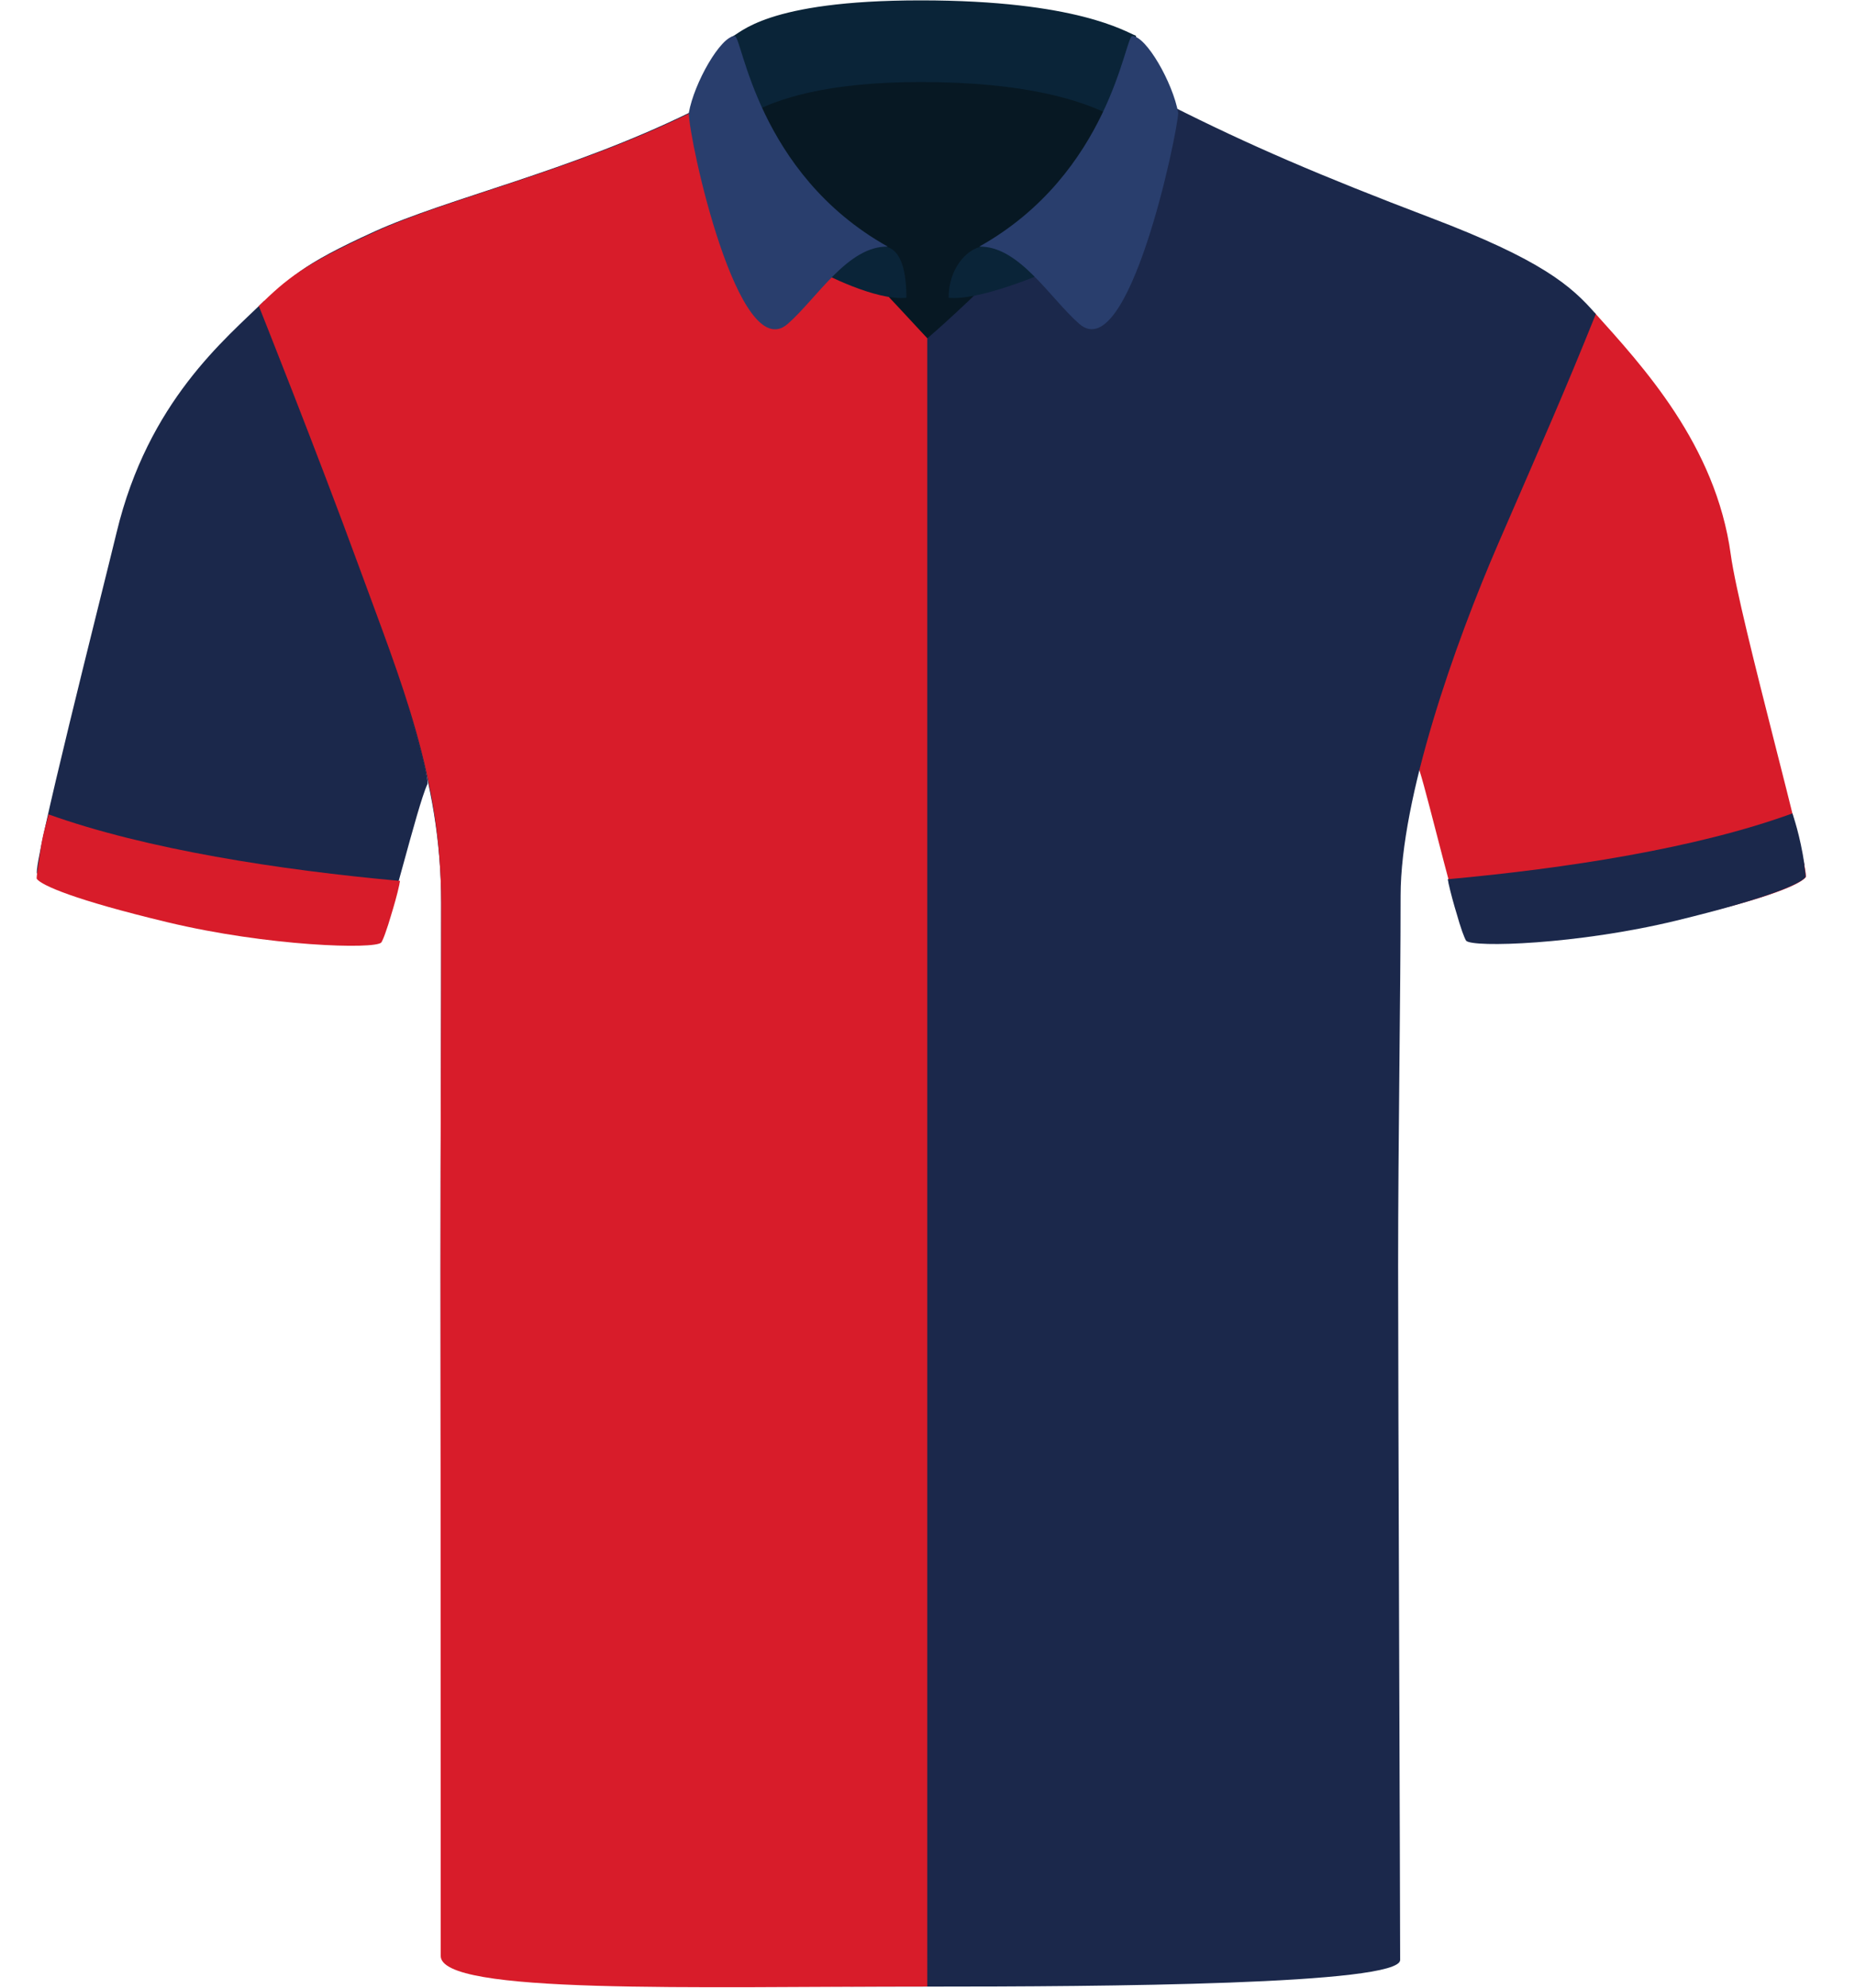
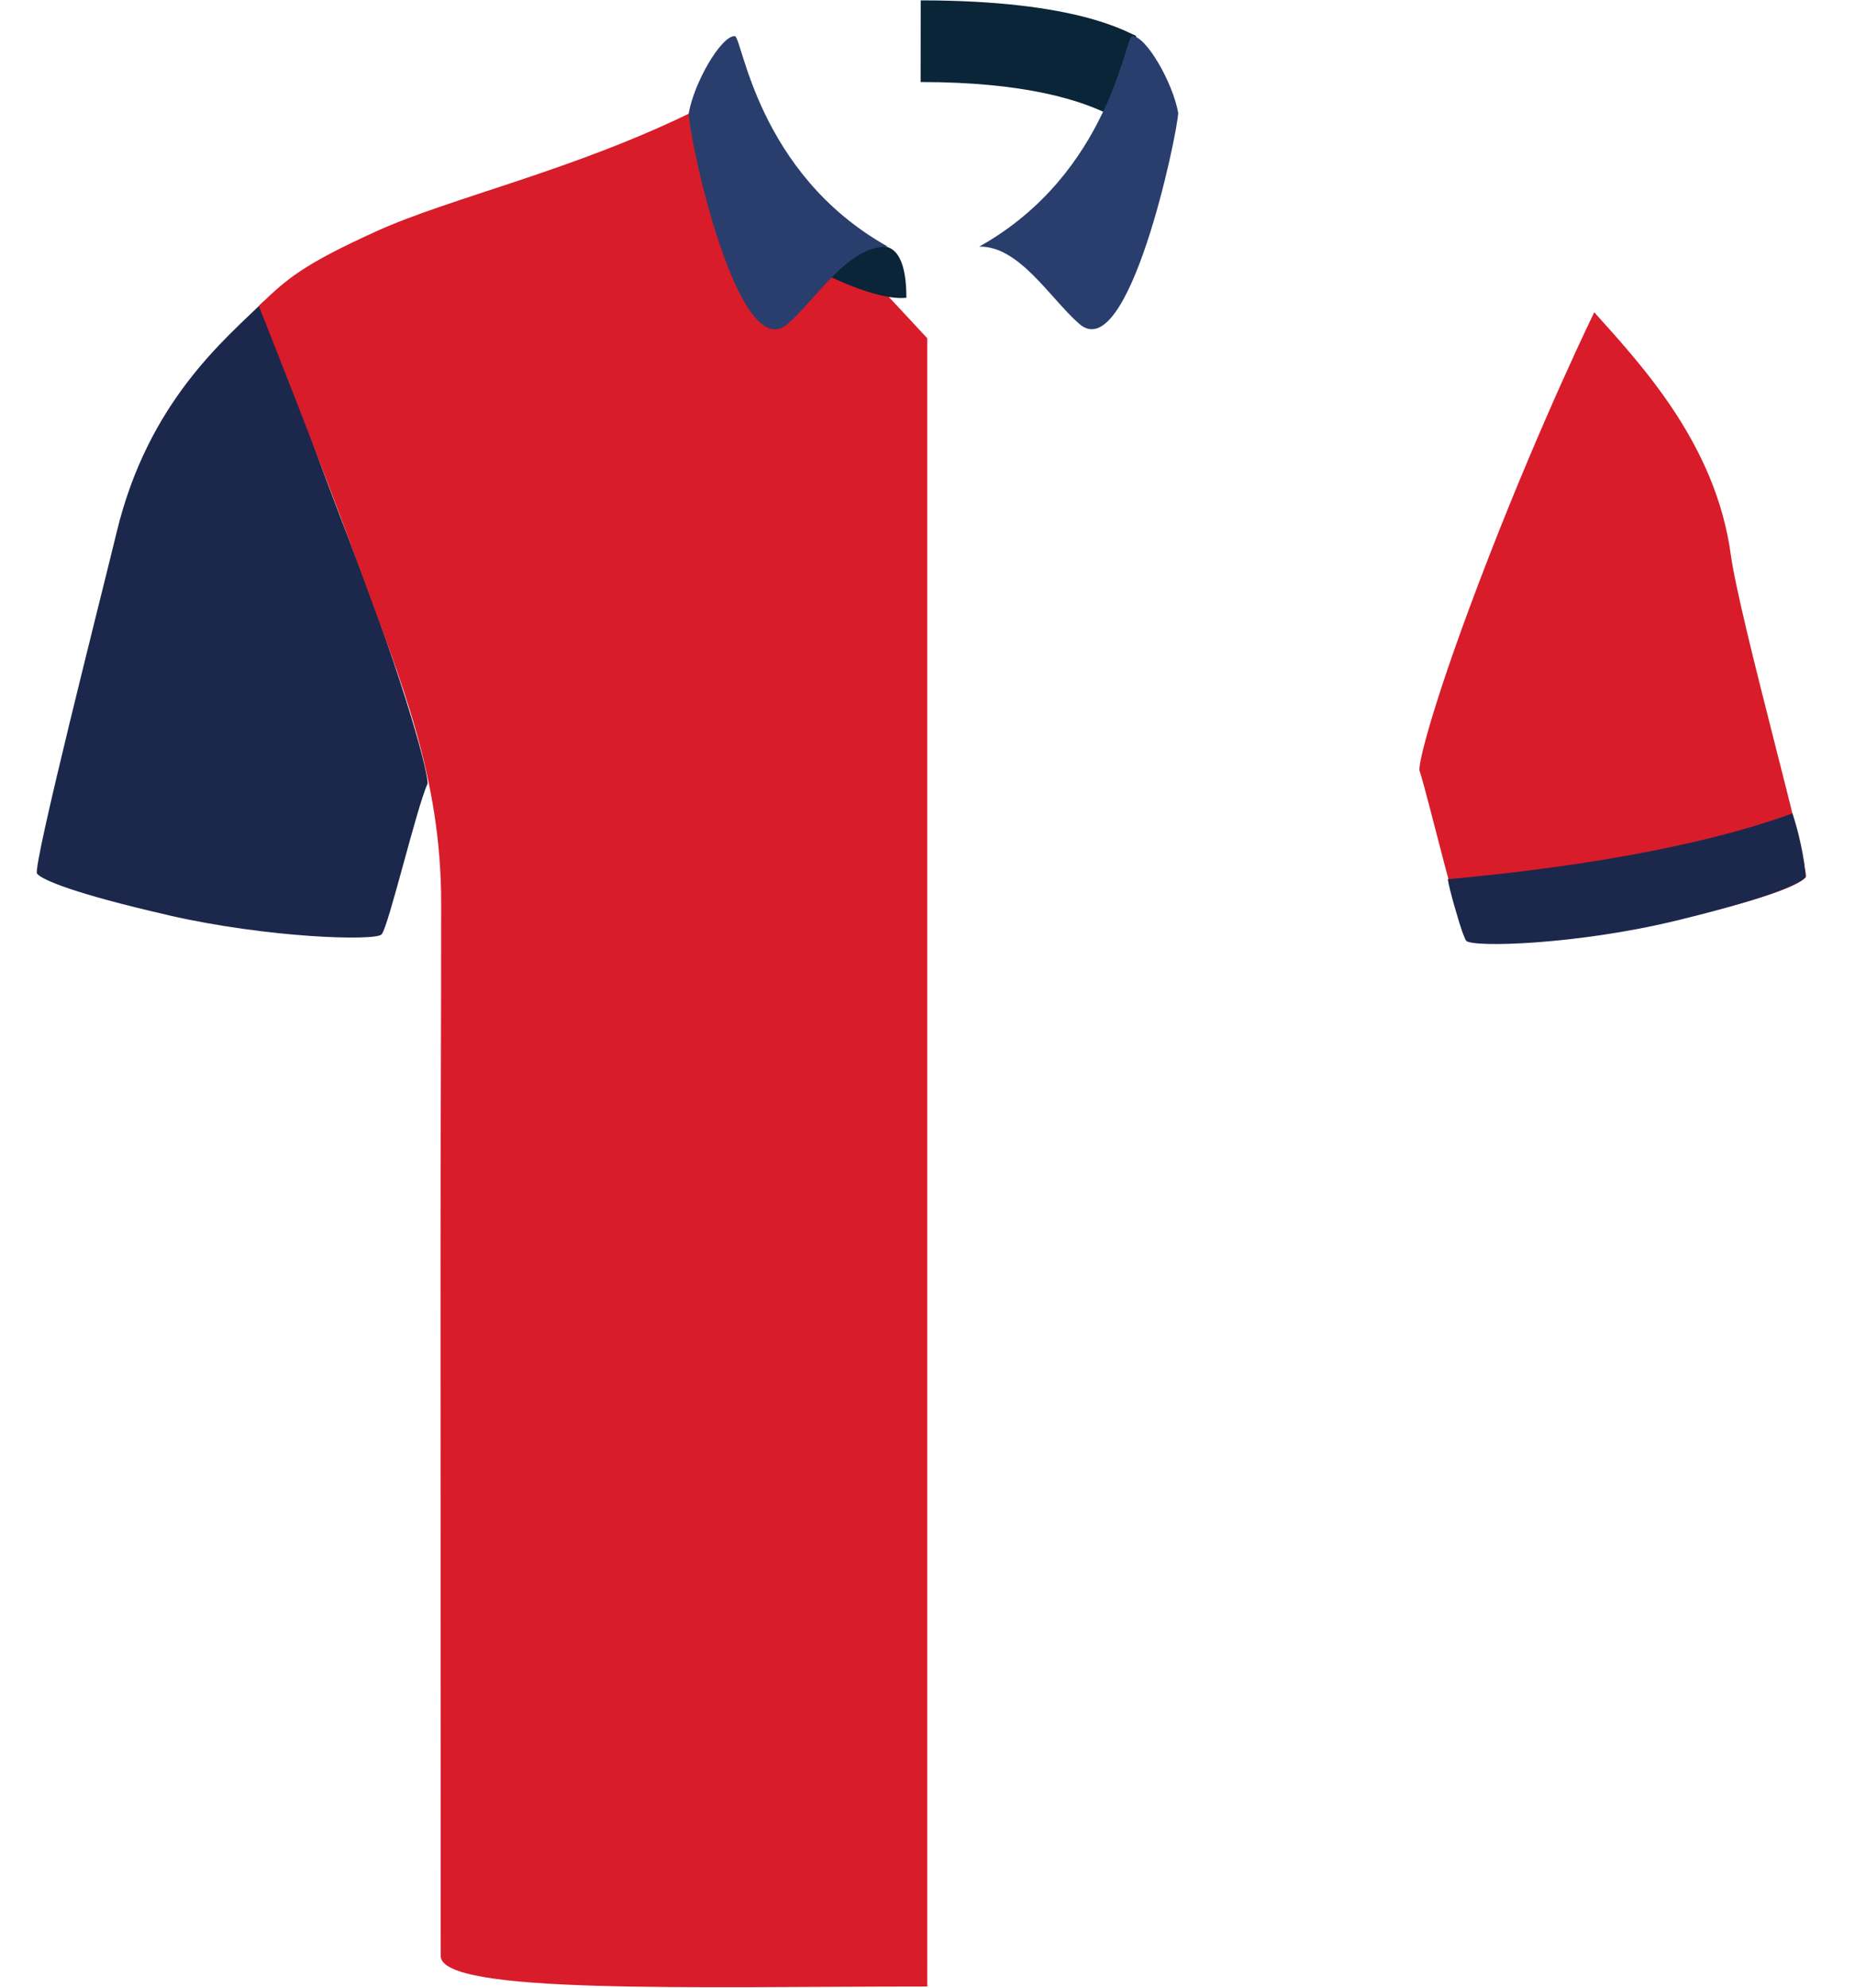
<svg xmlns="http://www.w3.org/2000/svg" id="uuid-6f9a4107-1bd3-4ec5-b7d5-79d434eac8d8" viewBox="0 0 200.69 214.94">
  <defs>
    <style>.uuid-4ca157bd-fd24-47e1-8bfd-bf13c65eae25{fill:#293e6d;}.uuid-4ca157bd-fd24-47e1-8bfd-bf13c65eae25,.uuid-ccd3ea82-b838-4c7e-a553-d2c7b6b0cedf,.uuid-380c25be-4b1a-40b0-9447-08c46c759c14,.uuid-c4626b6a-c008-41a4-8a3f-1027026c3ae0,.uuid-7fd1c728-64d6-4e9c-b1db-936247e7cf56{stroke-width:0px;}.uuid-ccd3ea82-b838-4c7e-a553-d2c7b6b0cedf{fill:#1b284b;}.uuid-380c25be-4b1a-40b0-9447-08c46c759c14{fill:#071823;}.uuid-c4626b6a-c008-41a4-8a3f-1027026c3ae0{fill:#0a2438;}.uuid-7fd1c728-64d6-4e9c-b1db-936247e7cf56{fill:#d81c2a;}</style>
  </defs>
  <path class="uuid-ccd3ea82-b838-4c7e-a553-d2c7b6b0cedf" d="m18.19,98.96c-10.19-2.33-13.64-3.82-14.18-4.48-.54-.66,6.92-29.93,8.61-36.92,3.41-14.17,11.77-20.9,15.98-25.04,0,0,3.4,11.02,9.34,26.31,5.94,15.29,8.58,25.37,8.3,25.97-1.13,2.4-4.24,15.53-4.96,16.25-.72.72-12.22.4-23.09-2.08Z" />
  <path class="uuid-7fd1c728-64d6-4e9c-b1db-936247e7cf56" d="m181.76,99.35c10.19-2.33,13.06-3.82,13.59-4.48.54-.66-7.12-27.77-8.1-34.9-1.62-11.87-9.55-20.39-14.77-26.2,0,0-5.51,11.27-11.45,26.56-5.94,15.29-7.65,22.38-7.45,23.01.99,3.08,4.37,17.37,5.09,18.09.72.72,12.22.4,23.09-2.08Z" />
-   <ellipse class="uuid-380c25be-4b1a-40b0-9447-08c46c759c14" cx="100.92" cy="20.04" rx="23.99" ry="18.85" />
-   <path class="uuid-380c25be-4b1a-40b0-9447-08c46c759c14" d="m100.92,38.99c-13.28,0-24.09-8.5-24.09-18.95S87.64,1.1,100.92,1.1s24.09,8.5,24.09,18.95-10.81,18.95-24.09,18.95Zm0-37.69c-13.17,0-23.89,8.41-23.89,18.75s10.72,18.75,23.89,18.75,23.89-8.41,23.89-18.75S114.09,1.3,100.92,1.3Z" />
-   <path class="uuid-ccd3ea82-b838-4c7e-a553-d2c7b6b0cedf" d="m74.68,12.14c-13.01,6.37-26.27,9.3-34.18,12.9-7.92,3.6-9.55,5.17-12.18,8.32,0,0,5.75,15.51,10.31,27.98,4.56,12.47,9.1,22.66,9.1,36.33,0,14.52-.07,23.73-.07,39.56s.11,67.26.11,73.83c0,3.92,33.6,3.77,52.56,3.77s51.15-.2,51.15-2.88c0-6.01-.22-61.61-.22-75.04s.27-29.45.27-40.04,5.81-27.13,10.59-38.15c5.01-11.55,7.1-16.23,10.53-24.76-2.68-3.09-5.91-5.87-17.91-10.43-11.99-4.56-19.6-7.84-28.05-12.1-1.68-.72-14.78,15.15-26.36,25.16-11.07-8.44-24.05-25.22-25.64-24.44Z" />
  <path class="uuid-7fd1c728-64d6-4e9c-b1db-936247e7cf56" d="m74.9,12.11c-13.01,6.37-26.27,9.3-34.18,12.9-7.92,3.6-9.66,5.11-12.72,8.08,0,0,6.29,15.75,10.85,28.22,4.56,12.47,8.88,22.69,8.88,36.36s-.07,23.73-.07,39.56.02,69.61.02,74.28c0,4.19,27.21,3.31,52.64,3.31V36.58c-7.96-8.64-23.83-25.25-25.42-24.47Z" />
-   <path class="uuid-c4626b6a-c008-41a4-8a3f-1027026c3ae0" d="m99.61.04c16.95,0,22.2,3.43,23.28,3.82l1.95,12.67s-2.91-7.66-25.24-7.66c-19.88,0-22.28,7.01-22.28,7.01,0,0,1.16-11.69,1.85-11.91.93-.31,3.58-3.93,20.43-3.93Z" />
+   <path class="uuid-c4626b6a-c008-41a4-8a3f-1027026c3ae0" d="m99.61.04c16.95,0,22.2,3.43,23.28,3.82l1.95,12.67s-2.91-7.66-25.24-7.66Z" />
  <path class="uuid-c4626b6a-c008-41a4-8a3f-1027026c3ae0" d="m98.06,32.19c0-2.76-.52-5.16-2.23-5.52-.9-.19-5.58.64-6.98,2.77,0,0,5.87,3.12,9.21,2.76Z" />
-   <path class="uuid-c4626b6a-c008-41a4-8a3f-1027026c3ae0" d="m102.63,32.19c0-3.02,1.82-5.16,3.53-5.52.9-.19,5.58.64,6.98,2.77,0,0-7.16,3.12-10.51,2.76Z" />
  <path class="uuid-4ca157bd-fd24-47e1-8bfd-bf13c65eae25" d="m85.23,35.02c-5.34,4.69-10.71-19.92-10.71-22.81.58-3.27,3.47-8.31,4.97-8.31.81,0,2.38,14.84,16.56,22.77-4.32-.09-7.63,5.55-10.82,8.35Z" />
  <path class="uuid-4ca157bd-fd24-47e1-8bfd-bf13c65eae25" d="m116.76,35.02c5.34,4.69,10.61-20.46,10.71-22.81-.58-3.27-3.47-8.31-4.97-8.31-.81,0-2.38,14.84-16.56,22.77,4.32-.09,7.63,5.55,10.82,8.35Z" />
-   <path class="uuid-7fd1c728-64d6-4e9c-b1db-936247e7cf56" d="m5.28,88.08s-.02-.01-.03-.01c-.81,3.03-.64,2.41-1.13,5.67,0,0,0,0,0,0-.09.57-.19,1.24-.14,1.3.53.7,4,2.26,14.18,4.7,10.88,2.6,22.38,2.94,23.09,2.18.08-.09.3-.61.43-.99h0c.06-.17.17-.51.32-.94.08-.25.16-.54.26-.85.33-1.07.72-2.41.95-3.5,0-.02,0-.03,0-.05.02-.11.05-.22.07-.33-13-1.17-27.51-3.42-38.01-7.19Z" />
  <path class="uuid-ccd3ea82-b838-4c7e-a553-d2c7b6b0cedf" d="m195.23,93.55s0,0,0,0c-.48-3.26-1.25-5.38-1.31-5.59,0,0-.02.01-.03.01-10.35,3.77-24.45,5.94-37.26,7.11.02.11.05.22.07.33,0,.02,0,.03,0,.05.24,1.09.61,2.43.94,3.5.09.31.18.6.25.85.15.44.26.77.31.94h0c.13.37.35.9.42.98.71.76,12.04.42,22.75-2.18,10.03-2.44,13.45-4,13.97-4.7.05-.06-.06-.73-.14-1.3Z" />
</svg>